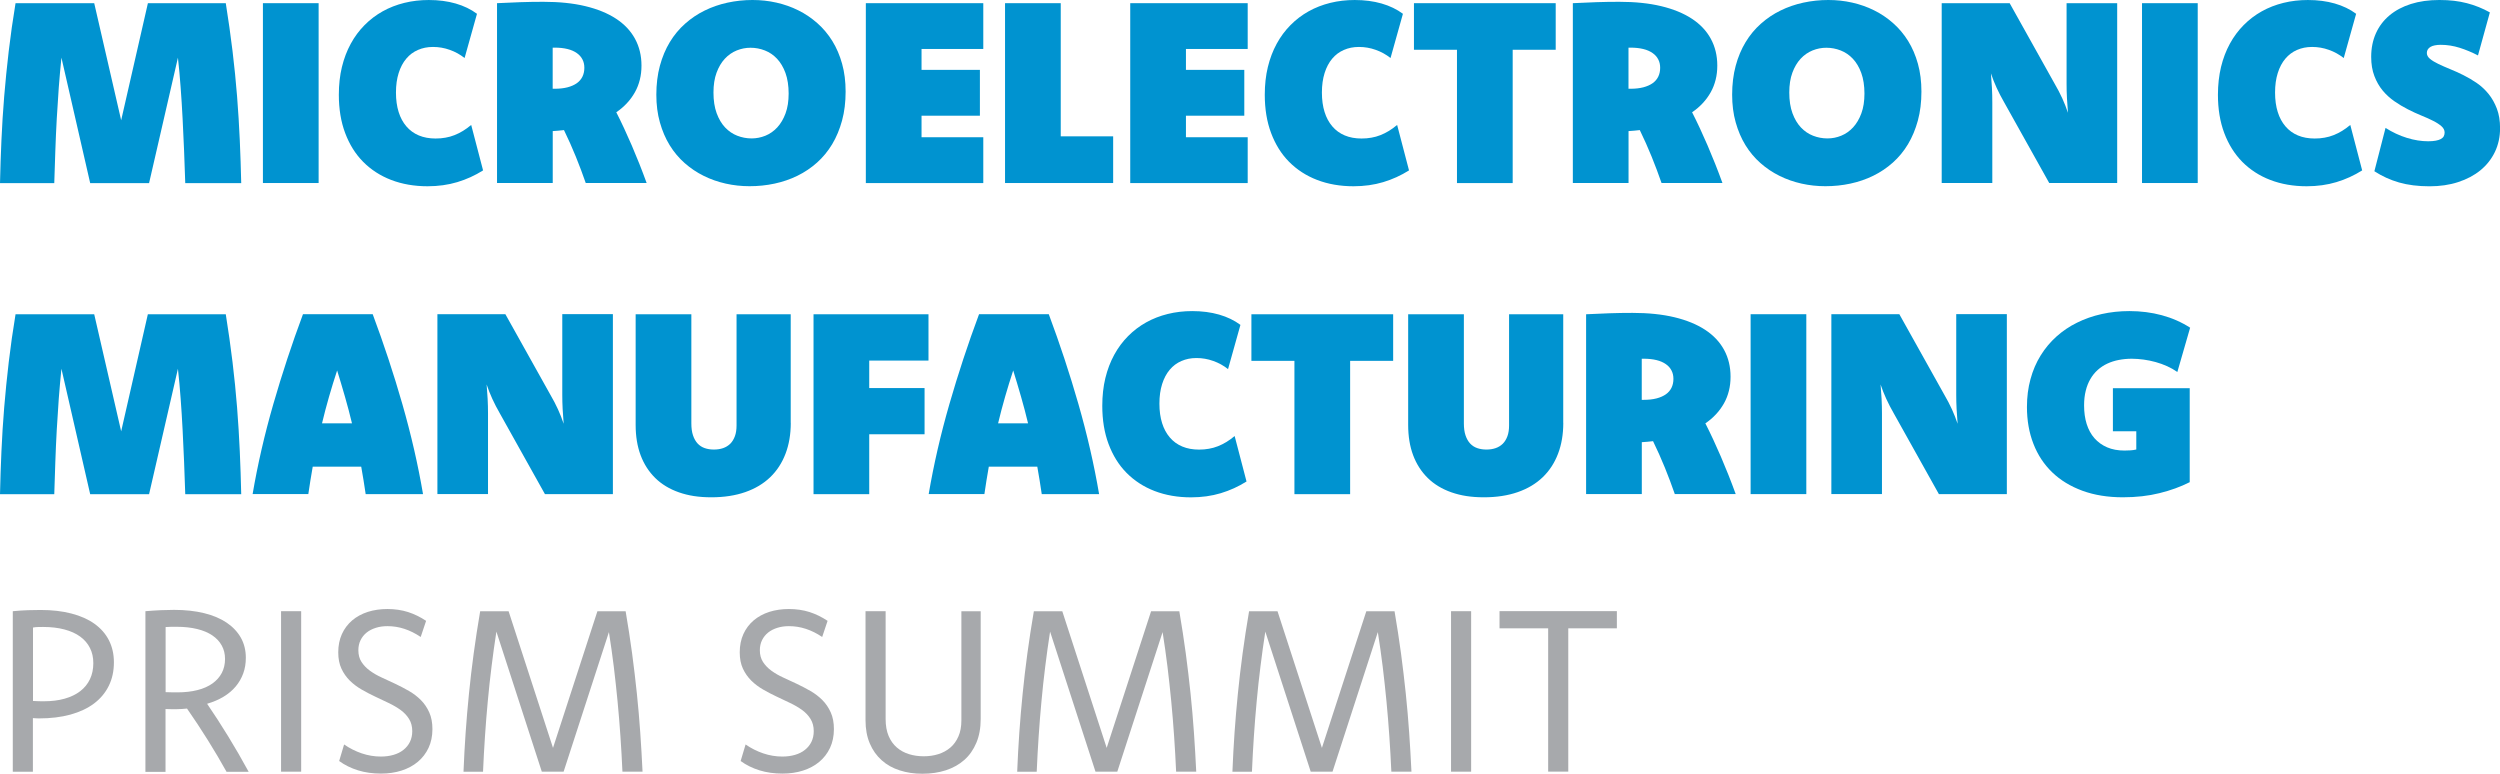
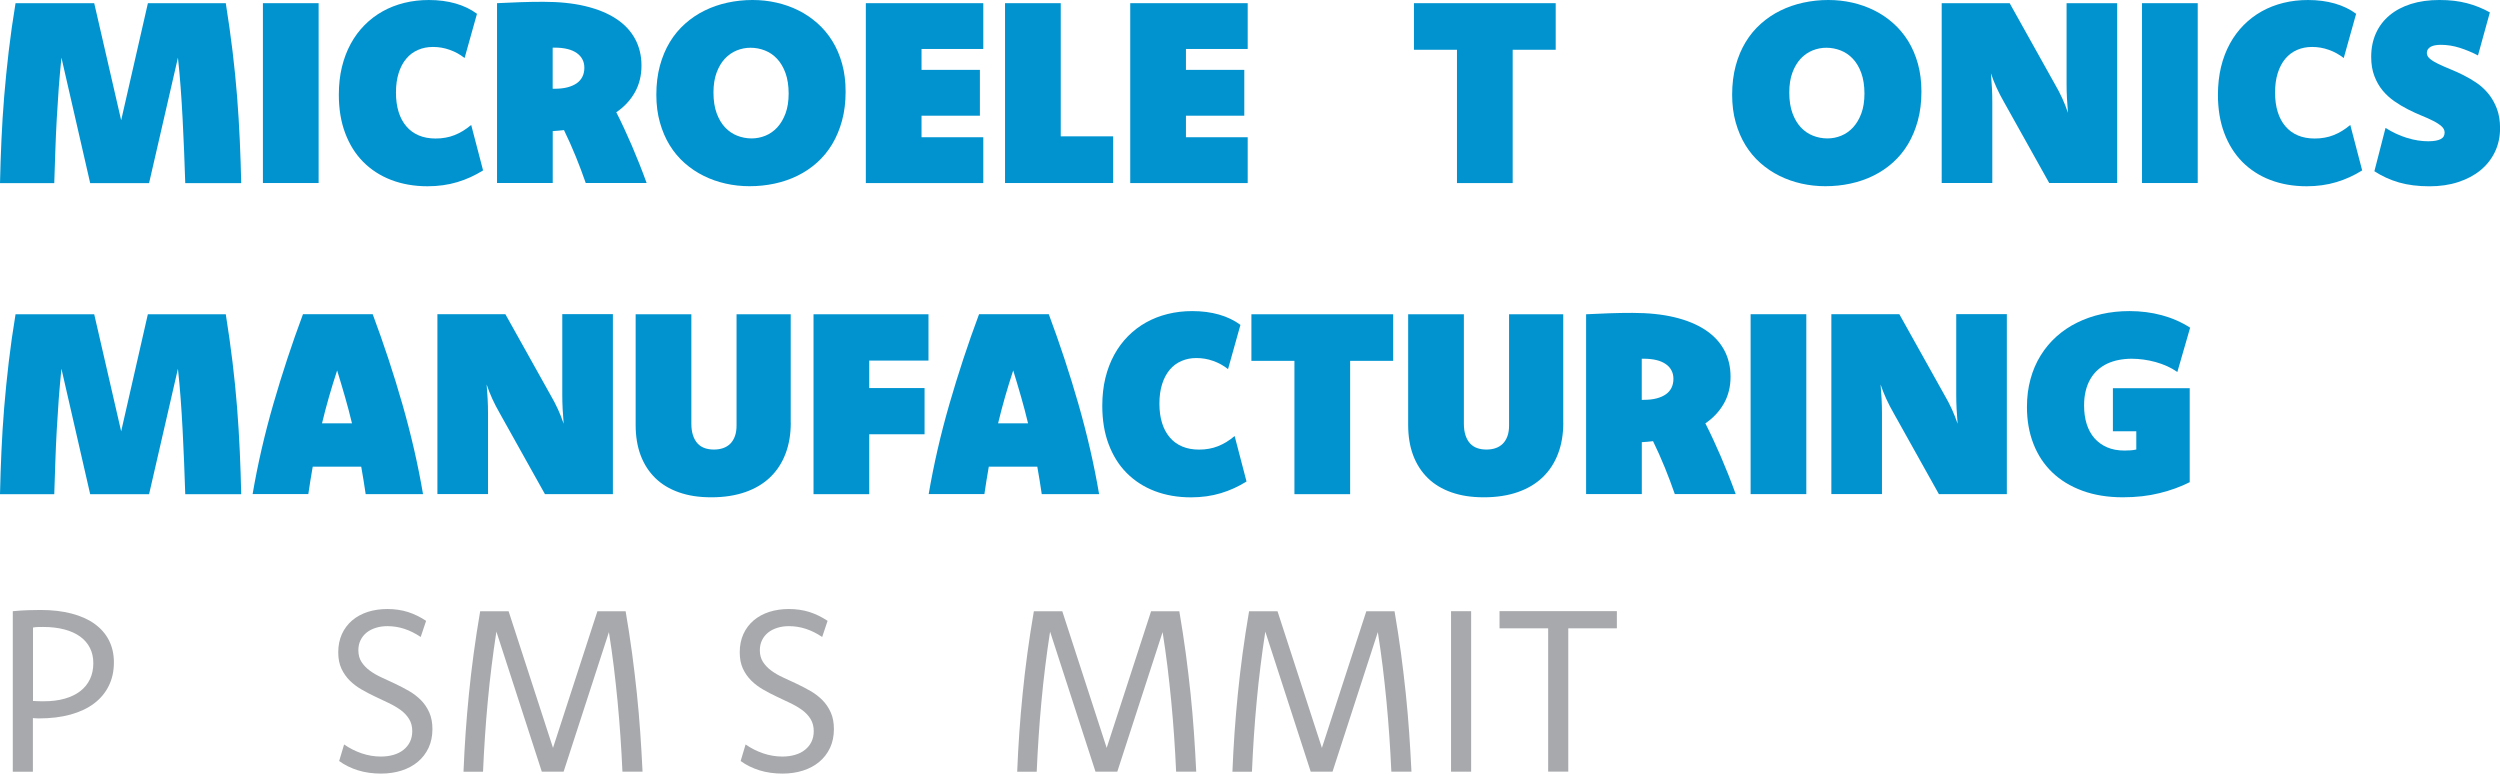
<svg xmlns="http://www.w3.org/2000/svg" id="Layer_1" viewBox="0 0 471.25 145.84">
  <defs>
    <style>.cls-1{fill:#0093d0;}.cls-2{fill:#a7a9ac;}</style>
  </defs>
  <path class="cls-1" d="M42.56.6c.49,3.09.92,6.08,1.27,9,.35,2.91.64,5.77.86,8.57.22,2.8.39,5.56.51,8.27.12,2.71.21,5.4.27,8.08h-10.55c-.06-2.04-.14-4.07-.22-6.11-.08-2.04-.17-4.05-.28-6.05-.1-2-.23-3.96-.37-5.88s-.31-3.79-.51-5.61l-5.44,23.65h-11.1l-5.42-23.65c-.19,1.81-.35,3.68-.5,5.61-.14,1.92-.27,3.89-.38,5.88-.11,2-.2,4.01-.27,6.05-.07,2.04-.14,4.07-.2,6.11H0c.06-2.67.15-5.36.27-8.08.12-2.71.29-5.47.52-8.27.23-2.8.52-5.65.86-8.57.34-2.91.77-5.91,1.28-9h14.83l5.08,22.07L27.88.6h14.68Z" />
  <path class="cls-1" d="M60.06,34.5h-10.5V.6h10.5v33.91Z" />
  <path class="cls-1" d="M87.59,10.95c-.84-.67-1.78-1.19-2.8-1.55-1.03-.37-2.08-.55-3.16-.55s-1.98.19-2.84.56c-.86.37-1.6.92-2.21,1.65-.61.72-1.09,1.62-1.43,2.7s-.51,2.3-.51,3.69.17,2.59.5,3.65c.33,1.07.82,1.97,1.46,2.72.64.75,1.42,1.32,2.35,1.71s1.98.58,3.16.58c.65,0,1.27-.05,1.86-.16.59-.1,1.16-.26,1.71-.48s1.08-.48,1.6-.8c.52-.32,1.03-.69,1.54-1.12l2.24,8.57c-1.51.95-3.13,1.69-4.86,2.21-1.73.52-3.59.78-5.6.78-2.51,0-4.8-.4-6.86-1.19-2.06-.79-3.82-1.94-5.29-3.42s-2.59-3.3-3.39-5.43c-.8-2.13-1.19-4.53-1.19-7.21,0-1.88.19-3.62.58-5.23.39-1.61.95-3.07,1.67-4.39.72-1.32,1.59-2.49,2.61-3.52,1.02-1.03,2.16-1.89,3.41-2.59,1.26-.7,2.62-1.23,4.08-1.59,1.46-.36,3-.54,4.6-.54,1.85,0,3.54.22,5.07.66s2.88,1.09,4.02,1.94l-2.34,8.35Z" />
  <path class="cls-1" d="M93.68.6c1.5-.08,2.97-.14,4.43-.19,1.46-.05,2.9-.07,4.33-.07,2.97,0,5.61.27,7.9.82s4.22,1.34,5.79,2.37c1.57,1.03,2.76,2.29,3.57,3.78.81,1.49,1.22,3.17,1.22,5.05,0,.94-.1,1.83-.31,2.66-.21.84-.51,1.62-.92,2.35-.41.73-.9,1.42-1.49,2.05-.59.64-1.26,1.22-2.03,1.74.99,1.94,1.96,4.03,2.92,6.26.96,2.23,1.9,4.59,2.8,7.07h-11.48c-.56-1.62-1.18-3.27-1.86-4.95-.68-1.68-1.43-3.35-2.24-5.02-.35.05-.7.08-1.05.11-.35.02-.7.05-1.07.08v9.78h-10.5V.6ZM104.18,16.73h.38c.91,0,1.71-.09,2.41-.27.69-.18,1.28-.44,1.75-.77.47-.33.83-.75,1.07-1.24.24-.49.36-1.05.36-1.67s-.12-1.11-.36-1.58c-.24-.47-.6-.87-1.07-1.2s-1.05-.59-1.75-.76c-.69-.17-1.5-.26-2.41-.26h-.38v7.75Z" />
  <path class="cls-1" d="M141.85,0c1.53,0,3.02.16,4.49.49,1.46.33,2.84.81,4.14,1.46,1.3.64,2.49,1.45,3.58,2.41,1.09.96,2.03,2.08,2.83,3.36.79,1.28,1.41,2.72,1.85,4.31.44,1.59.66,3.33.66,5.23,0,1.99-.22,3.81-.67,5.46s-1.07,3.14-1.86,4.46c-.8,1.32-1.75,2.48-2.86,3.47-1.11.99-2.34,1.82-3.69,2.48-1.34.66-2.78,1.15-4.31,1.48-1.53.33-3.1.49-4.72.49-1.53,0-3.02-.16-4.49-.49-1.46-.33-2.85-.81-4.15-1.46-1.3-.64-2.5-1.45-3.59-2.41-1.09-.96-2.03-2.08-2.82-3.36-.79-1.28-1.4-2.72-1.85-4.31-.45-1.59-.67-3.33-.67-5.23s.22-3.79.67-5.44c.45-1.65,1.07-3.14,1.87-4.46.8-1.32,1.76-2.48,2.88-3.47,1.11-.99,2.34-1.82,3.69-2.48,1.34-.66,2.78-1.16,4.31-1.49,1.53-.33,3.1-.5,4.72-.5ZM141.47,9c-.89,0-1.76.17-2.6.51-.84.34-1.59.86-2.24,1.56-.65.7-1.17,1.58-1.56,2.64-.39,1.06-.58,2.3-.58,3.73,0,1.51.2,2.81.6,3.9.4,1.09.93,1.98,1.59,2.68.66.7,1.42,1.22,2.29,1.56.87.34,1.77.51,2.71.51.89,0,1.76-.17,2.6-.51.84-.34,1.59-.87,2.24-1.57.65-.71,1.17-1.59,1.56-2.65.39-1.06.58-2.3.58-3.73s-.2-2.79-.6-3.88c-.4-1.09-.93-1.98-1.59-2.68-.66-.7-1.42-1.22-2.29-1.56-.87-.34-1.77-.51-2.71-.51Z" />
  <path class="cls-1" d="M185.35,9.23h-11.64v3.94h11v8.64h-11v4.06h11.64v8.64h-22.14V.6h22.14v8.64Z" />
  <path class="cls-1" d="M199.95,25.7h9.88v8.8h-20.38V.6h10.5v25.1Z" />
  <path class="cls-1" d="M235.19,9.23h-11.64v3.94h11v8.64h-11v4.06h11.64v8.64h-22.14V.6h22.14v8.64Z" />
-   <path class="cls-1" d="M262.13,10.95c-.84-.67-1.78-1.19-2.8-1.55-1.03-.37-2.08-.55-3.16-.55s-1.98.19-2.84.56c-.86.37-1.6.92-2.21,1.65-.61.72-1.09,1.62-1.43,2.7s-.51,2.3-.51,3.69.17,2.59.5,3.65c.33,1.07.82,1.97,1.46,2.72.64.75,1.42,1.32,2.35,1.71s1.98.58,3.16.58c.65,0,1.27-.05,1.86-.16.59-.1,1.16-.26,1.71-.48s1.08-.48,1.6-.8c.52-.32,1.03-.69,1.54-1.12l2.24,8.57c-1.51.95-3.13,1.69-4.86,2.21-1.73.52-3.59.78-5.6.78-2.51,0-4.8-.4-6.86-1.19-2.06-.79-3.82-1.94-5.29-3.42s-2.59-3.3-3.39-5.43c-.8-2.13-1.19-4.53-1.19-7.21,0-1.88.19-3.62.58-5.23.39-1.61.95-3.07,1.67-4.39.72-1.32,1.59-2.49,2.61-3.52,1.02-1.03,2.16-1.89,3.41-2.59,1.26-.7,2.62-1.23,4.08-1.59,1.46-.36,3-.54,4.6-.54,1.85,0,3.54.22,5.07.66s2.88,1.09,4.02,1.94l-2.34,8.35Z" />
  <path class="cls-1" d="M293.25,9.38h-8.11v25.13h-10.5V9.38h-8.11V.6h26.72v8.78Z" />
-   <path class="cls-1" d="M296.47.6c1.5-.08,2.97-.14,4.43-.19,1.46-.05,2.9-.07,4.33-.07,2.97,0,5.61.27,7.9.82s4.22,1.34,5.79,2.37c1.57,1.03,2.76,2.29,3.57,3.78.81,1.49,1.22,3.17,1.22,5.05,0,.94-.1,1.83-.31,2.66-.21.84-.51,1.62-.92,2.35-.41.73-.9,1.42-1.49,2.05-.59.64-1.26,1.22-2.03,1.74.99,1.94,1.96,4.03,2.92,6.26.96,2.23,1.9,4.59,2.8,7.07h-11.48c-.56-1.62-1.18-3.27-1.86-4.95-.68-1.68-1.43-3.35-2.24-5.02-.35.05-.7.08-1.05.11-.35.02-.7.05-1.07.08v9.78h-10.5V.6ZM306.97,16.73h.38c.91,0,1.71-.09,2.41-.27.69-.18,1.28-.44,1.75-.77.47-.33.83-.75,1.07-1.24.24-.49.36-1.05.36-1.67s-.12-1.11-.36-1.58c-.24-.47-.59-.87-1.07-1.2-.47-.33-1.05-.59-1.75-.76-.7-.17-1.5-.26-2.41-.26h-.38v7.75Z" />
  <path class="cls-1" d="M344.64,0c1.53,0,3.02.16,4.49.49,1.46.33,2.84.81,4.14,1.46,1.3.64,2.49,1.45,3.58,2.41,1.09.96,2.03,2.08,2.83,3.36.79,1.28,1.41,2.72,1.85,4.31s.66,3.33.66,5.23c0,1.99-.22,3.81-.67,5.46s-1.07,3.14-1.86,4.46c-.79,1.32-1.75,2.48-2.86,3.47s-2.34,1.82-3.69,2.48c-1.34.66-2.78,1.15-4.31,1.48s-3.1.49-4.72.49c-1.53,0-3.02-.16-4.49-.49-1.46-.33-2.85-.81-4.15-1.46-1.3-.64-2.5-1.45-3.59-2.41-1.09-.96-2.03-2.08-2.82-3.36-.79-1.28-1.4-2.72-1.85-4.31-.45-1.59-.67-3.33-.67-5.23s.22-3.79.67-5.44c.44-1.65,1.07-3.14,1.87-4.46.8-1.32,1.76-2.48,2.88-3.47,1.11-.99,2.34-1.82,3.69-2.48,1.34-.66,2.78-1.16,4.31-1.49s3.1-.5,4.72-.5ZM344.26,9c-.89,0-1.76.17-2.6.51-.84.34-1.59.86-2.24,1.56-.65.7-1.17,1.58-1.56,2.64s-.58,2.3-.58,3.73c0,1.51.2,2.81.6,3.9.4,1.09.93,1.98,1.59,2.68.66.7,1.42,1.22,2.29,1.56.87.34,1.77.51,2.71.51s1.76-.17,2.6-.51c.84-.34,1.59-.87,2.24-1.57.65-.71,1.17-1.59,1.56-2.65.39-1.06.58-2.3.58-3.73s-.2-2.79-.6-3.88c-.4-1.09-.93-1.98-1.59-2.68-.66-.7-1.42-1.22-2.29-1.56-.87-.34-1.77-.51-2.71-.51Z" />
  <path class="cls-1" d="M399.09,34.5h-12.81l-8.49-15.2c-.54-.94-1.02-1.86-1.43-2.76-.41-.9-.77-1.8-1.07-2.71.08.91.14,1.82.19,2.73.05.91.07,1.83.07,2.73v15.2h-9.54V.6h12.81l8.49,15.2c.54.92,1.02,1.84,1.43,2.74.41.91.77,1.81,1.07,2.72-.08-.91-.14-1.83-.19-2.76-.05-.93-.07-1.83-.07-2.71V.6h9.54v33.91Z" />
  <path class="cls-1" d="M414.27,34.5h-10.5V.6h10.5v33.91Z" />
  <path class="cls-1" d="M441.8,10.95c-.84-.67-1.78-1.19-2.8-1.55-1.03-.37-2.08-.55-3.16-.55s-1.98.19-2.84.56c-.86.37-1.59.92-2.21,1.65-.61.72-1.09,1.62-1.43,2.7s-.51,2.3-.51,3.69.17,2.59.5,3.65c.33,1.07.82,1.97,1.46,2.72.64.75,1.42,1.32,2.35,1.71s1.98.58,3.16.58c.65,0,1.27-.05,1.86-.16.59-.1,1.16-.26,1.71-.48s1.08-.48,1.6-.8c.52-.32,1.03-.69,1.54-1.12l2.24,8.57c-1.51.95-3.13,1.69-4.86,2.21-1.73.52-3.59.78-5.6.78-2.51,0-4.8-.4-6.86-1.19-2.06-.79-3.82-1.94-5.29-3.42-1.46-1.49-2.59-3.3-3.39-5.43-.8-2.13-1.19-4.53-1.19-7.21,0-1.88.2-3.62.58-5.23.39-1.61.95-3.07,1.67-4.39s1.59-2.49,2.61-3.52c1.02-1.03,2.16-1.89,3.41-2.59,1.26-.7,2.62-1.23,4.08-1.59,1.46-.36,3-.54,4.61-.54,1.84,0,3.54.22,5.07.66,1.53.44,2.88,1.09,4.02,1.94l-2.34,8.35Z" />
  <path class="cls-1" d="M449.66,24.1c1.3.83,2.65,1.46,4.04,1.89,1.39.43,2.73.64,4.02.64.54,0,1.01-.04,1.4-.11s.71-.17.97-.31c.25-.14.44-.31.55-.51.11-.21.17-.44.17-.72,0-.44-.2-.84-.6-1.19-.4-.35-.92-.69-1.56-1.01-.64-.33-1.38-.66-2.22-1-.83-.34-1.68-.73-2.54-1.17-.86-.44-1.71-.94-2.54-1.52s-1.58-1.25-2.22-2.03c-.64-.78-1.17-1.69-1.56-2.73-.4-1.04-.6-2.25-.6-3.61,0-1.64.3-3.12.89-4.44s1.45-2.45,2.56-3.38,2.46-1.65,4.04-2.15c1.58-.5,3.37-.75,5.36-.75s3.65.2,5.19.6c1.54.4,2.98.98,4.33,1.74l-2.24,8.11c-1.13-.59-2.28-1.07-3.45-1.44-1.17-.37-2.37-.56-3.57-.56-.41,0-.78.03-1.11.1-.33.06-.6.16-.82.29-.22.13-.39.29-.51.48s-.18.41-.18.67c0,.41.2.78.6,1.11.4.33.92.64,1.56.95.64.31,1.38.63,2.2.97.83.33,1.67.72,2.54,1.15.87.43,1.71.93,2.54,1.5.83.57,1.56,1.26,2.2,2.05s1.16,1.72,1.56,2.77c.4,1.05.6,2.28.6,3.67,0,1.65-.33,3.15-.98,4.5-.65,1.34-1.56,2.49-2.73,3.45-1.17.95-2.57,1.69-4.2,2.22s-3.42.79-5.38.79c-2.16,0-4.08-.24-5.75-.72-1.67-.48-3.22-1.19-4.65-2.12l2.1-8.16Z" />
  <path class="cls-1" d="M42.56,59.24c.49,3.09.92,6.08,1.27,9,.35,2.91.64,5.77.86,8.57.22,2.8.39,5.56.51,8.27.12,2.71.21,5.4.27,8.08h-10.55c-.06-2.04-.14-4.07-.22-6.11-.08-2.04-.17-4.05-.28-6.05-.1-2-.23-3.96-.37-5.88s-.31-3.79-.51-5.61l-5.44,23.65h-11.1l-5.42-23.65c-.19,1.81-.35,3.68-.5,5.61-.14,1.92-.27,3.89-.38,5.88-.11,2-.2,4.01-.27,6.05-.07,2.04-.14,4.07-.2,6.11H0c.06-2.67.15-5.36.27-8.08.12-2.71.29-5.47.52-8.27.23-2.8.52-5.65.86-8.57.34-2.91.77-5.91,1.28-9h14.83l5.08,22.07,5.03-22.07h14.68Z" />
  <path class="cls-1" d="M70.26,59.24c2.08,5.58,3.95,11.23,5.59,16.95,1.64,5.72,2.94,11.37,3.89,16.95h-10.81c-.13-.86-.26-1.72-.4-2.59-.14-.87-.28-1.73-.44-2.59h-9.14c-.16.89-.31,1.76-.44,2.61s-.27,1.71-.39,2.56h-10.5c.95-5.58,2.25-11.23,3.9-16.95,1.65-5.72,3.51-11.37,5.59-16.95h13.15ZM66.35,79.8c-.4-1.67-.84-3.34-1.32-5.01-.48-1.67-.97-3.32-1.48-4.96-.54,1.64-1.05,3.29-1.53,4.96-.48,1.67-.92,3.34-1.32,5.01h5.64Z" />
  <path class="cls-1" d="M115.53,93.14h-12.81l-8.49-15.2c-.54-.94-1.02-1.86-1.43-2.76-.41-.9-.77-1.8-1.07-2.71.08.91.14,1.82.19,2.73s.07,1.83.07,2.73v15.2h-9.54v-33.91h12.81l8.49,15.2c.54.92,1.02,1.84,1.43,2.74.41.91.77,1.81,1.07,2.72-.08-.91-.14-1.83-.19-2.76s-.07-1.83-.07-2.71v-15.2h9.54v33.91Z" />
  <path class="cls-1" d="M149.06,79.71c0,2.15-.33,4.09-.99,5.82-.66,1.73-1.62,3.21-2.89,4.43s-2.83,2.15-4.69,2.8c-1.86.65-3.99.98-6.4.98s-4.32-.31-6.1-.93c-1.77-.62-3.27-1.52-4.47-2.7s-2.13-2.61-2.76-4.29-.94-3.59-.94-5.73v-20.85h10.5v20.57c0,.88.1,1.63.31,2.25.21.63.5,1.14.87,1.54.37.4.82.69,1.34.87.52.18,1.09.27,1.73.27s1.22-.09,1.74-.27c.52-.18.97-.46,1.35-.83.37-.37.66-.85.87-1.42.21-.57.31-1.25.31-2.03v-20.95h10.21v20.47Z" />
  <path class="cls-1" d="M175.02,67.97h-11.17v5.18h10.43v8.71h-10.43v11.29h-10.5v-33.91h21.67v8.73Z" />
  <path class="cls-1" d="M197.7,59.24c2.08,5.58,3.95,11.23,5.59,16.95,1.64,5.72,2.94,11.37,3.89,16.95h-10.81c-.13-.86-.26-1.72-.4-2.59-.14-.87-.28-1.73-.44-2.59h-9.14c-.16.89-.31,1.76-.44,2.61s-.27,1.71-.39,2.56h-10.5c.95-5.58,2.25-11.23,3.9-16.95,1.65-5.72,3.51-11.37,5.59-16.95h13.15ZM193.79,79.8c-.4-1.67-.84-3.34-1.32-5.01-.48-1.67-.97-3.32-1.48-4.96-.54,1.64-1.05,3.29-1.53,4.96-.48,1.67-.92,3.34-1.32,5.01h5.64Z" />
  <path class="cls-1" d="M231.5,69.59c-.84-.67-1.78-1.19-2.8-1.55-1.03-.37-2.08-.55-3.16-.55s-1.98.19-2.84.56c-.86.37-1.6.92-2.21,1.65-.61.72-1.09,1.62-1.43,2.7s-.51,2.3-.51,3.69.17,2.59.5,3.65c.33,1.07.82,1.97,1.46,2.72.64.75,1.42,1.32,2.35,1.71s1.98.58,3.16.58c.65,0,1.27-.05,1.86-.16.59-.1,1.16-.26,1.71-.48s1.08-.48,1.6-.8c.52-.32,1.03-.69,1.54-1.12l2.24,8.57c-1.51.95-3.13,1.69-4.86,2.21-1.73.52-3.59.78-5.6.78-2.51,0-4.8-.4-6.86-1.19-2.06-.79-3.82-1.94-5.29-3.42s-2.59-3.3-3.39-5.43c-.8-2.13-1.19-4.53-1.19-7.21,0-1.88.19-3.62.58-5.23.39-1.61.95-3.07,1.67-4.39.72-1.32,1.59-2.49,2.61-3.52,1.02-1.03,2.16-1.89,3.41-2.59,1.26-.7,2.62-1.23,4.08-1.59,1.46-.36,3-.54,4.6-.54,1.85,0,3.54.22,5.07.66s2.88,1.09,4.02,1.94l-2.34,8.35Z" />
  <path class="cls-1" d="M262.61,68.02h-8.11v25.13h-10.5v-25.13h-8.11v-8.78h26.72v8.78Z" />
  <path class="cls-1" d="M294.68,79.71c0,2.15-.33,4.09-.99,5.82s-1.62,3.21-2.89,4.43-2.83,2.15-4.69,2.8c-1.86.65-3.99.98-6.4.98s-4.32-.31-6.1-.93c-1.77-.62-3.27-1.52-4.47-2.7s-2.13-2.61-2.76-4.29-.94-3.59-.94-5.73v-20.85h10.5v20.57c0,.88.1,1.63.31,2.25.21.63.5,1.14.87,1.54.37.4.82.69,1.34.87.52.18,1.09.27,1.73.27s1.22-.09,1.74-.27c.53-.18.97-.46,1.35-.83.37-.37.66-.85.87-1.42s.31-1.25.31-2.03v-20.95h10.21v20.47Z" />
  <path class="cls-1" d="M298.97,59.24c1.5-.08,2.97-.14,4.43-.19,1.46-.05,2.9-.07,4.33-.07,2.97,0,5.61.27,7.9.82s4.22,1.34,5.79,2.37c1.57,1.03,2.76,2.29,3.57,3.78.81,1.49,1.22,3.17,1.22,5.05,0,.94-.1,1.83-.31,2.66-.21.84-.51,1.62-.92,2.35-.41.73-.9,1.42-1.49,2.05-.59.64-1.26,1.22-2.03,1.74.99,1.94,1.96,4.03,2.92,6.26.96,2.23,1.9,4.59,2.8,7.07h-11.48c-.56-1.62-1.18-3.27-1.86-4.95-.68-1.68-1.43-3.35-2.24-5.02-.35.05-.7.08-1.05.11-.35.02-.7.05-1.07.08v9.78h-10.5v-33.91ZM309.47,75.37h.38c.91,0,1.71-.09,2.41-.27.69-.18,1.28-.44,1.75-.77.47-.33.83-.75,1.07-1.24.24-.49.36-1.05.36-1.67s-.12-1.11-.36-1.58c-.24-.47-.59-.87-1.07-1.2-.47-.33-1.05-.59-1.75-.76-.7-.17-1.5-.26-2.41-.26h-.38v7.75Z" />
  <path class="cls-1" d="M340.49,93.14h-10.5v-33.91h10.5v33.91Z" />
  <path class="cls-1" d="M378.29,93.14h-12.81l-8.49-15.2c-.54-.94-1.02-1.86-1.43-2.76-.41-.9-.77-1.8-1.07-2.71.08.91.14,1.82.19,2.73.05.91.07,1.83.07,2.73v15.2h-9.54v-33.91h12.81l8.49,15.2c.54.92,1.02,1.84,1.43,2.74.41.91.77,1.81,1.07,2.72-.08-.91-.14-1.83-.19-2.76-.05-.93-.07-1.83-.07-2.71v-15.2h9.54v33.91Z" />
  <path class="cls-1" d="M412.74,90.9c-1.7.86-3.59,1.55-5.68,2.06-2.08.52-4.38.78-6.9.78-2.83,0-5.37-.41-7.61-1.23-2.24-.82-4.14-1.97-5.69-3.46-1.55-1.49-2.74-3.28-3.55-5.37-.82-2.09-1.23-4.41-1.23-6.96,0-1.88.22-3.63.67-5.26.44-1.63,1.08-3.11,1.91-4.45.83-1.34,1.82-2.53,2.98-3.57,1.16-1.04,2.46-1.92,3.89-2.62,1.43-.71,2.97-1.25,4.63-1.62,1.65-.37,3.4-.56,5.23-.56,2.15,0,4.18.26,6.11.78,1.92.52,3.71,1.3,5.34,2.35l-2.41,8.35c-.59-.41-1.23-.78-1.92-1.09-.69-.31-1.41-.57-2.16-.78-.75-.21-1.51-.36-2.28-.47-.77-.1-1.52-.16-2.23-.16-.86,0-1.67.08-2.45.23s-1.49.38-2.16.69c-.67.31-1.27.71-1.81,1.19-.54.49-1,1.05-1.38,1.71-.38.65-.68,1.39-.88,2.22-.21.83-.31,1.75-.31,2.77,0,1.29.16,2.45.49,3.5.33,1.04.81,1.93,1.46,2.67s1.44,1.31,2.39,1.72c.95.41,2.04.61,3.28.61.41,0,.8-.01,1.16-.04.36-.02.71-.08,1.06-.16v-3.44h-4.41v-8.11h14.48v17.71Z" />
  <path class="cls-2" d="M2.43,115.21c1.02-.1,1.97-.16,2.85-.19s1.67-.04,2.38-.04c2.16,0,4.09.22,5.81.67,1.72.45,3.17,1.09,4.35,1.94s2.09,1.88,2.71,3.1c.62,1.22.94,2.6.94,4.15,0,1.66-.32,3.14-.97,4.45-.65,1.31-1.57,2.41-2.78,3.32-1.21.91-2.69,1.6-4.44,2.09-1.75.48-3.74.72-5.95.72-.16,0-.33,0-.51-.02-.18-.01-.39-.03-.62-.04v10.11h-3.79v-30.25ZM6.21,132.13c.38.03.75.05,1.09.05.34,0,.66.01.96.01,1.46,0,2.77-.16,3.93-.49,1.16-.33,2.14-.8,2.94-1.42.8-.62,1.41-1.37,1.83-2.26.42-.89.63-1.89.63-3.01s-.21-2.02-.63-2.86c-.42-.84-1.03-1.56-1.84-2.15-.81-.59-1.8-1.04-2.98-1.35-1.18-.31-2.51-.47-4-.47-.28,0-.59,0-.93.01-.33,0-.66.04-.99.1v13.84Z" />
-   <path class="cls-2" d="M27.42,115.21c.98-.08,1.93-.15,2.86-.19.93-.04,1.77-.06,2.52-.06,2.11,0,4.01.21,5.68.62,1.67.41,3.09,1.01,4.26,1.8,1.16.79,2.05,1.74,2.67,2.84.62,1.11.93,2.36.93,3.77,0,1.06-.16,2.05-.49,2.95-.33.9-.8,1.72-1.42,2.46-.62.74-1.38,1.38-2.29,1.93-.91.55-1.94.99-3.1,1.33,1.32,1.93,2.64,3.97,3.96,6.12,1.32,2.15,2.61,4.38,3.87,6.7h-4.17c-1.06-1.92-2.23-3.89-3.5-5.93-1.27-2.04-2.59-4.03-3.95-5.99-.6.07-1.24.11-1.93.12s-1.39,0-2.12-.03v11.84h-3.79v-30.25ZM31.21,130.47c.38.01.76.03,1.12.03s.72.01,1.08.01c1.42,0,2.69-.14,3.81-.43,1.12-.28,2.06-.7,2.83-1.25.77-.55,1.35-1.21,1.76-1.98.4-.77.61-1.65.61-2.63s-.21-1.8-.62-2.54c-.41-.75-1-1.38-1.78-1.91-.77-.52-1.73-.93-2.86-1.2-1.14-.28-2.43-.42-3.87-.42-.31,0-.64,0-.99,0-.35,0-.71.03-1.08.05v12.24Z" />
-   <path class="cls-2" d="M56.77,145.46h-3.79v-30.25h3.79v30.25Z" />
  <path class="cls-2" d="M64.86,140.33c1.04.72,2.15,1.28,3.33,1.68,1.18.4,2.39.6,3.61.6.87,0,1.66-.11,2.38-.32.72-.21,1.35-.52,1.87-.94.52-.41.93-.91,1.22-1.5.29-.59.44-1.27.44-2.03,0-.88-.2-1.64-.6-2.29-.4-.65-.93-1.21-1.59-1.69-.66-.48-1.41-.92-2.25-1.32s-1.69-.8-2.55-1.21c-.87-.41-1.72-.85-2.55-1.33s-1.58-1.04-2.23-1.68c-.65-.65-1.18-1.4-1.58-2.26s-.6-1.88-.6-3.08c0-1.28.23-2.42.69-3.44.46-1.01,1.11-1.87,1.94-2.58.83-.7,1.81-1.23,2.94-1.6,1.13-.36,2.37-.54,3.71-.54s2.7.19,3.88.57,2.32.94,3.4,1.66l-1.02,3.04c-1.01-.68-2.03-1.19-3.07-1.53s-2.1-.51-3.2-.51c-.78,0-1.51.1-2.17.31-.67.21-1.25.5-1.74.89-.49.39-.87.87-1.15,1.43s-.42,1.2-.42,1.91c0,.87.2,1.61.6,2.22s.92,1.16,1.58,1.64,1.4.91,2.24,1.29c.84.38,1.69.78,2.56,1.19.87.41,1.72.86,2.56,1.34.84.48,1.58,1.05,2.24,1.71s1.18,1.43,1.58,2.32.6,1.94.6,3.16c0,1.32-.25,2.5-.73,3.53-.49,1.04-1.17,1.92-2.03,2.64s-1.89,1.27-3.08,1.65-2.47.56-3.86.56c-1.56,0-3-.2-4.32-.61s-2.51-.99-3.56-1.76l.94-3.15Z" />
  <path class="cls-2" d="M117.93,115.21c.47,2.74.87,5.39,1.22,7.95.34,2.56.64,5.08.9,7.57s.47,4.94.64,7.38.31,4.88.43,7.35h-3.79c-.1-2.26-.23-4.48-.38-6.68-.15-2.2-.33-4.39-.54-6.58-.21-2.19-.45-4.36-.71-6.53-.27-2.16-.57-4.34-.92-6.52l-8.54,26.31h-4.11l-8.56-26.4c-.34,2.19-.64,4.36-.91,6.54-.27,2.17-.51,4.35-.71,6.55-.21,2.19-.38,4.39-.53,6.6-.15,2.21-.27,4.45-.37,6.72h-3.68c.1-2.47.23-4.92.4-7.35.17-2.43.38-4.89.63-7.38.25-2.48.54-5.01.89-7.57.35-2.56.75-5.21,1.22-7.95h5.36l8.37,25.76,8.37-25.76h5.33Z" />
  <path class="cls-2" d="M140.54,140.33c1.04.72,2.15,1.28,3.33,1.68,1.18.4,2.39.6,3.61.6.87,0,1.66-.11,2.38-.32.72-.21,1.35-.52,1.87-.94.52-.41.93-.91,1.22-1.5.29-.59.44-1.27.44-2.03,0-.88-.2-1.64-.6-2.29-.4-.65-.93-1.21-1.59-1.69-.66-.48-1.41-.92-2.25-1.32s-1.69-.8-2.55-1.21c-.87-.41-1.72-.85-2.55-1.33s-1.58-1.04-2.23-1.68c-.65-.65-1.18-1.4-1.58-2.26s-.6-1.88-.6-3.08c0-1.28.23-2.42.69-3.44.46-1.01,1.11-1.87,1.94-2.58.83-.7,1.81-1.23,2.94-1.6,1.13-.36,2.37-.54,3.71-.54s2.7.19,3.88.57,2.32.94,3.4,1.66l-1.02,3.04c-1.01-.68-2.03-1.19-3.07-1.53s-2.1-.51-3.2-.51c-.78,0-1.51.1-2.17.31-.67.21-1.25.5-1.74.89-.49.39-.87.87-1.15,1.43s-.42,1.2-.42,1.91c0,.87.2,1.61.6,2.22s.92,1.16,1.58,1.64,1.4.91,2.24,1.29c.84.38,1.69.78,2.56,1.19.87.41,1.72.86,2.56,1.34.84.48,1.58,1.05,2.24,1.71s1.18,1.43,1.58,2.32.6,1.94.6,3.16c0,1.32-.25,2.5-.73,3.53-.49,1.04-1.17,1.92-2.03,2.64s-1.89,1.27-3.08,1.65-2.47.56-3.86.56c-1.56,0-3-.2-4.32-.61s-2.51-.99-3.56-1.76l.94-3.15Z" />
-   <path class="cls-2" d="M184.86,135.52c0,1.7-.27,3.2-.82,4.5-.55,1.3-1.3,2.38-2.28,3.24s-2.13,1.5-3.47,1.94c-1.34.43-2.81.65-4.41.65s-2.96-.21-4.27-.63c-1.32-.42-2.46-1.05-3.41-1.91-.96-.85-1.71-1.91-2.24-3.16-.54-1.26-.81-2.72-.81-4.4v-20.54h3.79v20.33c0,1.23.19,2.3.56,3.18s.89,1.61,1.55,2.18c.66.57,1.43.99,2.3,1.26.87.27,1.8.4,2.78.4s1.88-.13,2.74-.4c.86-.27,1.61-.68,2.26-1.23.65-.55,1.16-1.26,1.53-2.11.38-.85.56-1.87.56-3.04v-20.56h3.64v20.31Z" />
  <path class="cls-2" d="M222.3,115.21c.47,2.74.87,5.39,1.22,7.95.34,2.56.64,5.08.9,7.57s.47,4.94.64,7.38.31,4.88.43,7.35h-3.79c-.1-2.26-.23-4.48-.38-6.68-.15-2.2-.33-4.39-.54-6.58-.21-2.19-.45-4.36-.71-6.53-.27-2.16-.57-4.34-.92-6.52l-8.54,26.31h-4.11l-8.56-26.4c-.34,2.19-.64,4.36-.91,6.54-.27,2.17-.51,4.35-.71,6.55-.21,2.19-.38,4.39-.53,6.6-.15,2.21-.27,4.45-.37,6.72h-3.68c.1-2.47.23-4.92.4-7.35.17-2.43.38-4.89.63-7.38.25-2.48.54-5.01.89-7.57.35-2.56.75-5.21,1.22-7.95h5.36l8.37,25.76,8.37-25.76h5.33Z" />
  <path class="cls-2" d="M262.87,115.21c.47,2.74.87,5.39,1.22,7.95.34,2.56.64,5.08.9,7.57s.47,4.94.64,7.38.31,4.88.43,7.35h-3.79c-.1-2.26-.23-4.48-.38-6.68-.15-2.2-.33-4.39-.54-6.58-.21-2.19-.45-4.36-.71-6.53-.27-2.16-.57-4.34-.92-6.52l-8.54,26.31h-4.11l-8.56-26.4c-.34,2.19-.64,4.36-.91,6.54-.27,2.17-.51,4.35-.71,6.55-.21,2.19-.38,4.39-.53,6.6-.15,2.21-.27,4.45-.37,6.72h-3.68c.1-2.47.23-4.92.4-7.35.17-2.43.38-4.89.63-7.38.25-2.48.54-5.01.89-7.57.35-2.56.75-5.21,1.22-7.95h5.36l8.37,25.76,8.37-25.76h5.33Z" />
  <path class="cls-2" d="M277.31,145.46h-3.79v-30.25h3.79v30.25Z" />
  <path class="cls-2" d="M304.77,118.44h-9.15v27.01h-3.79v-27.01h-9.17v-3.24h22.12v3.24Z" />
</svg>